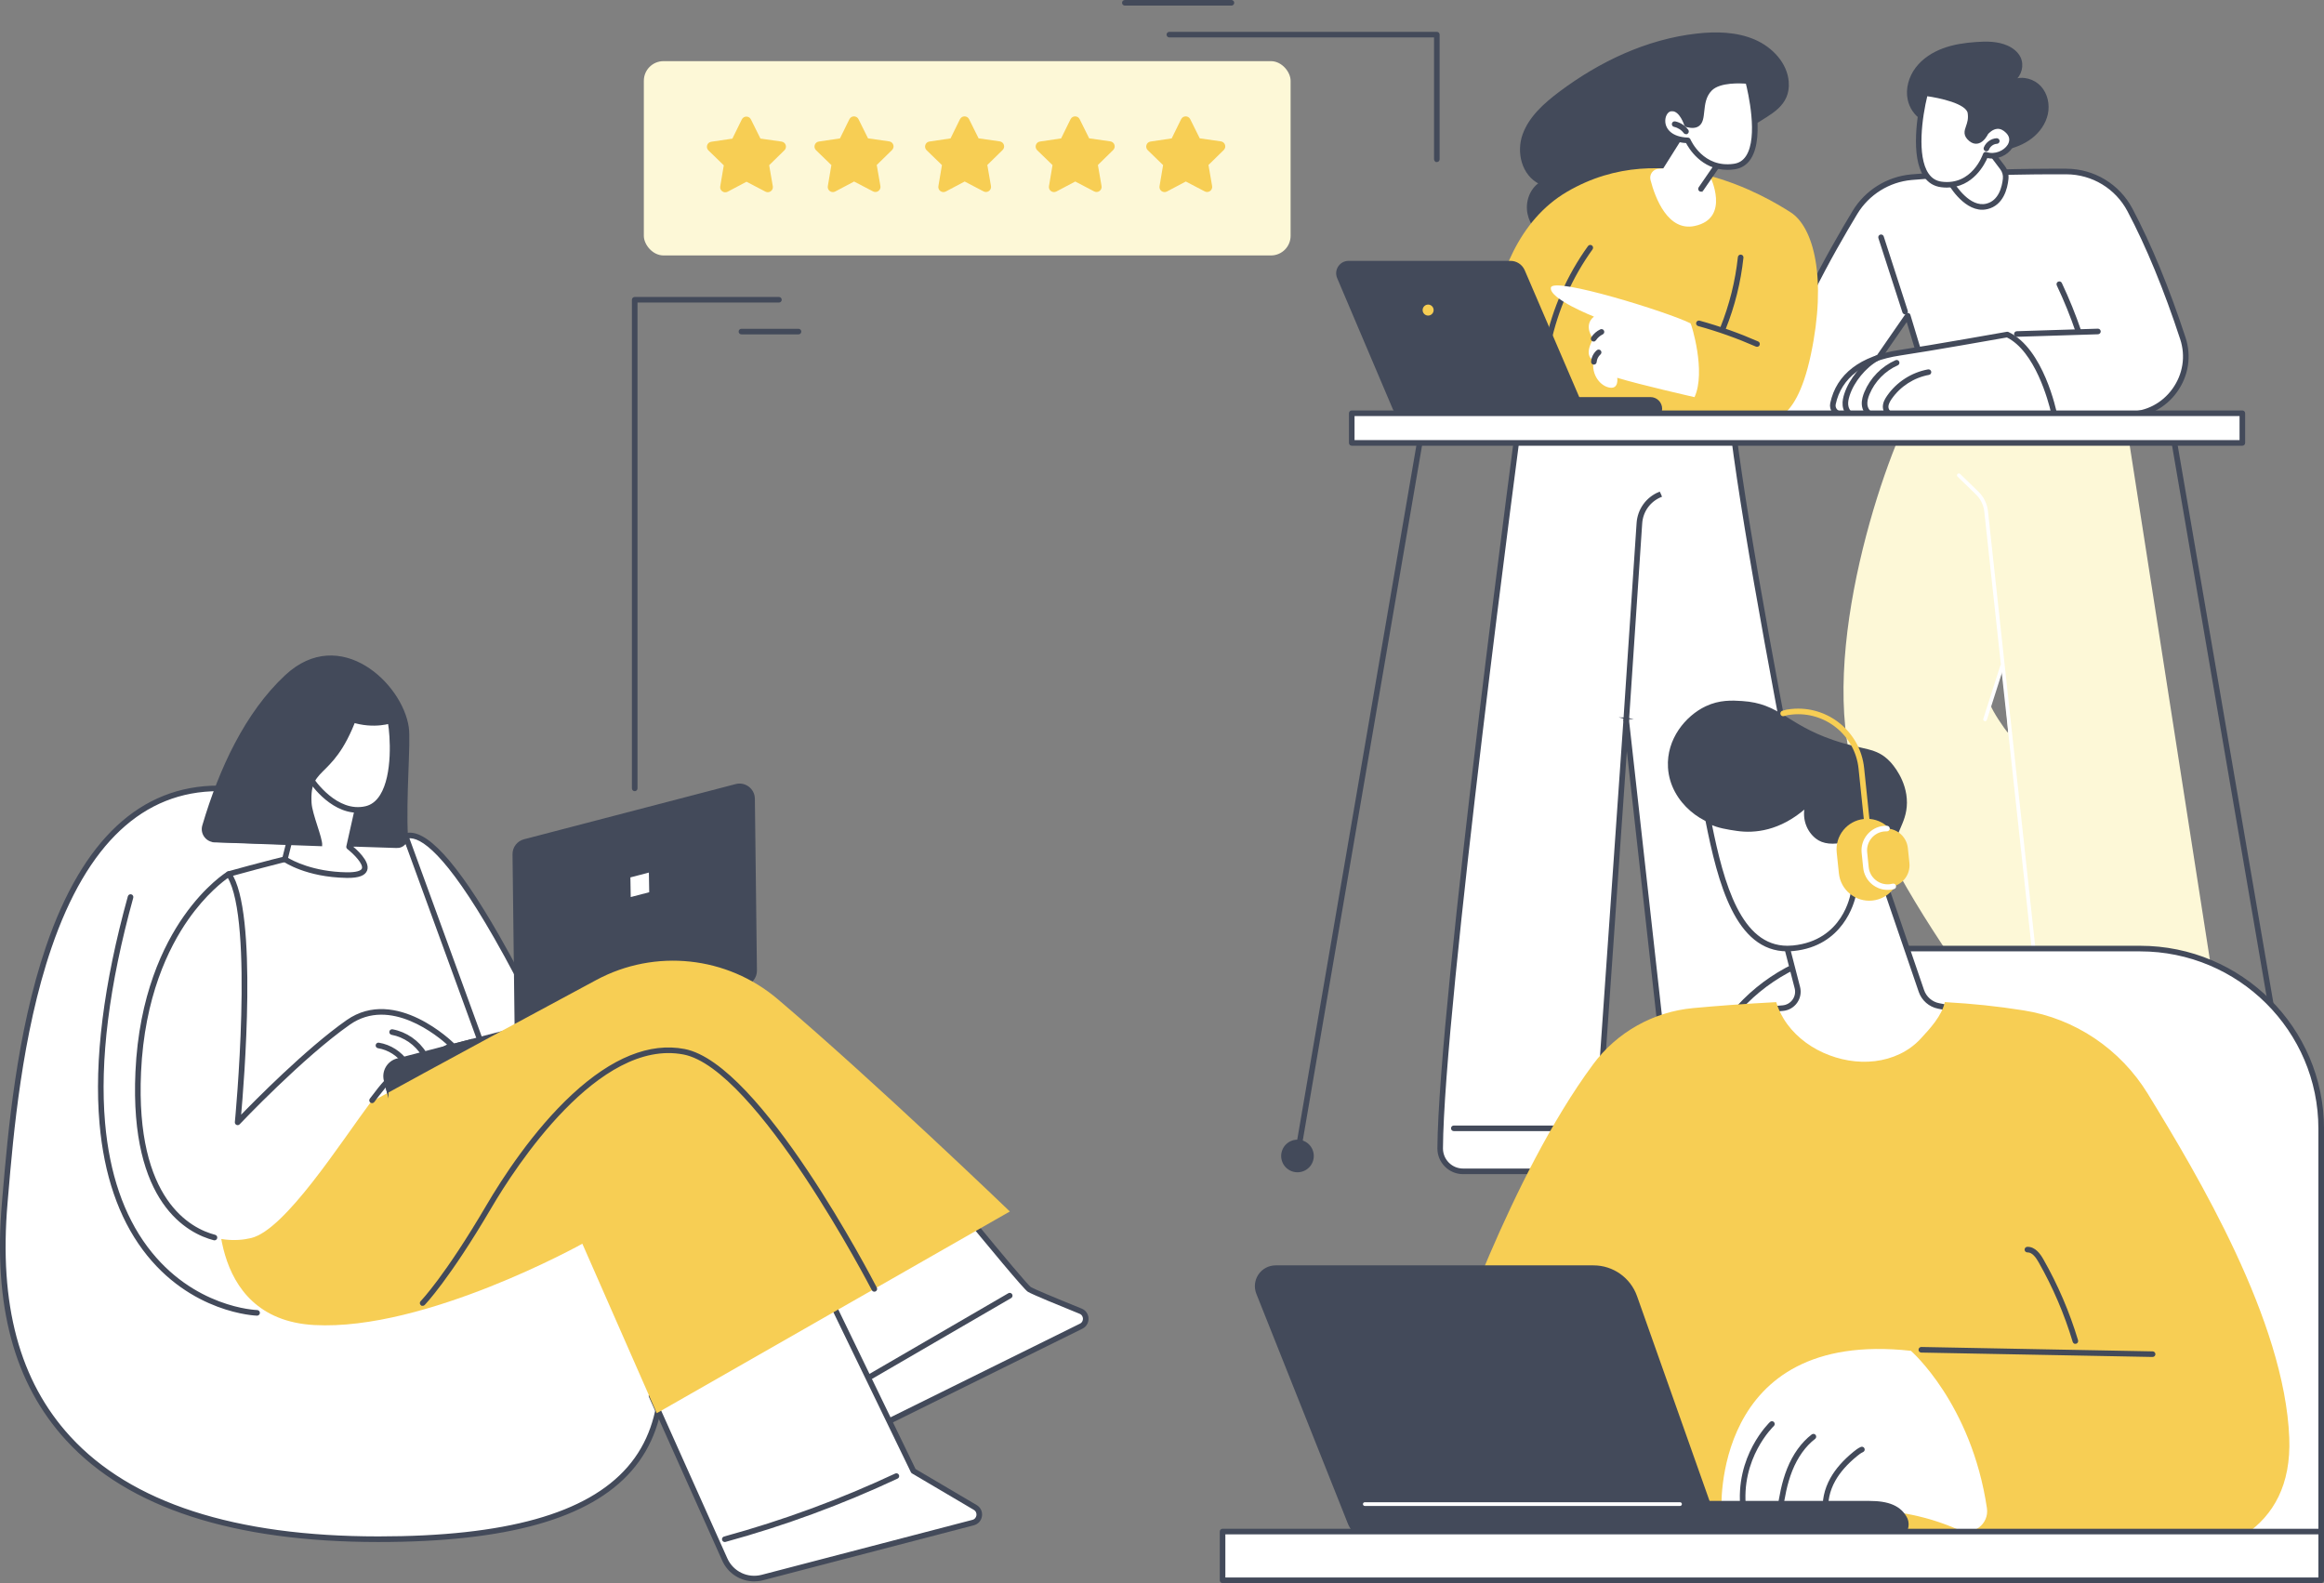
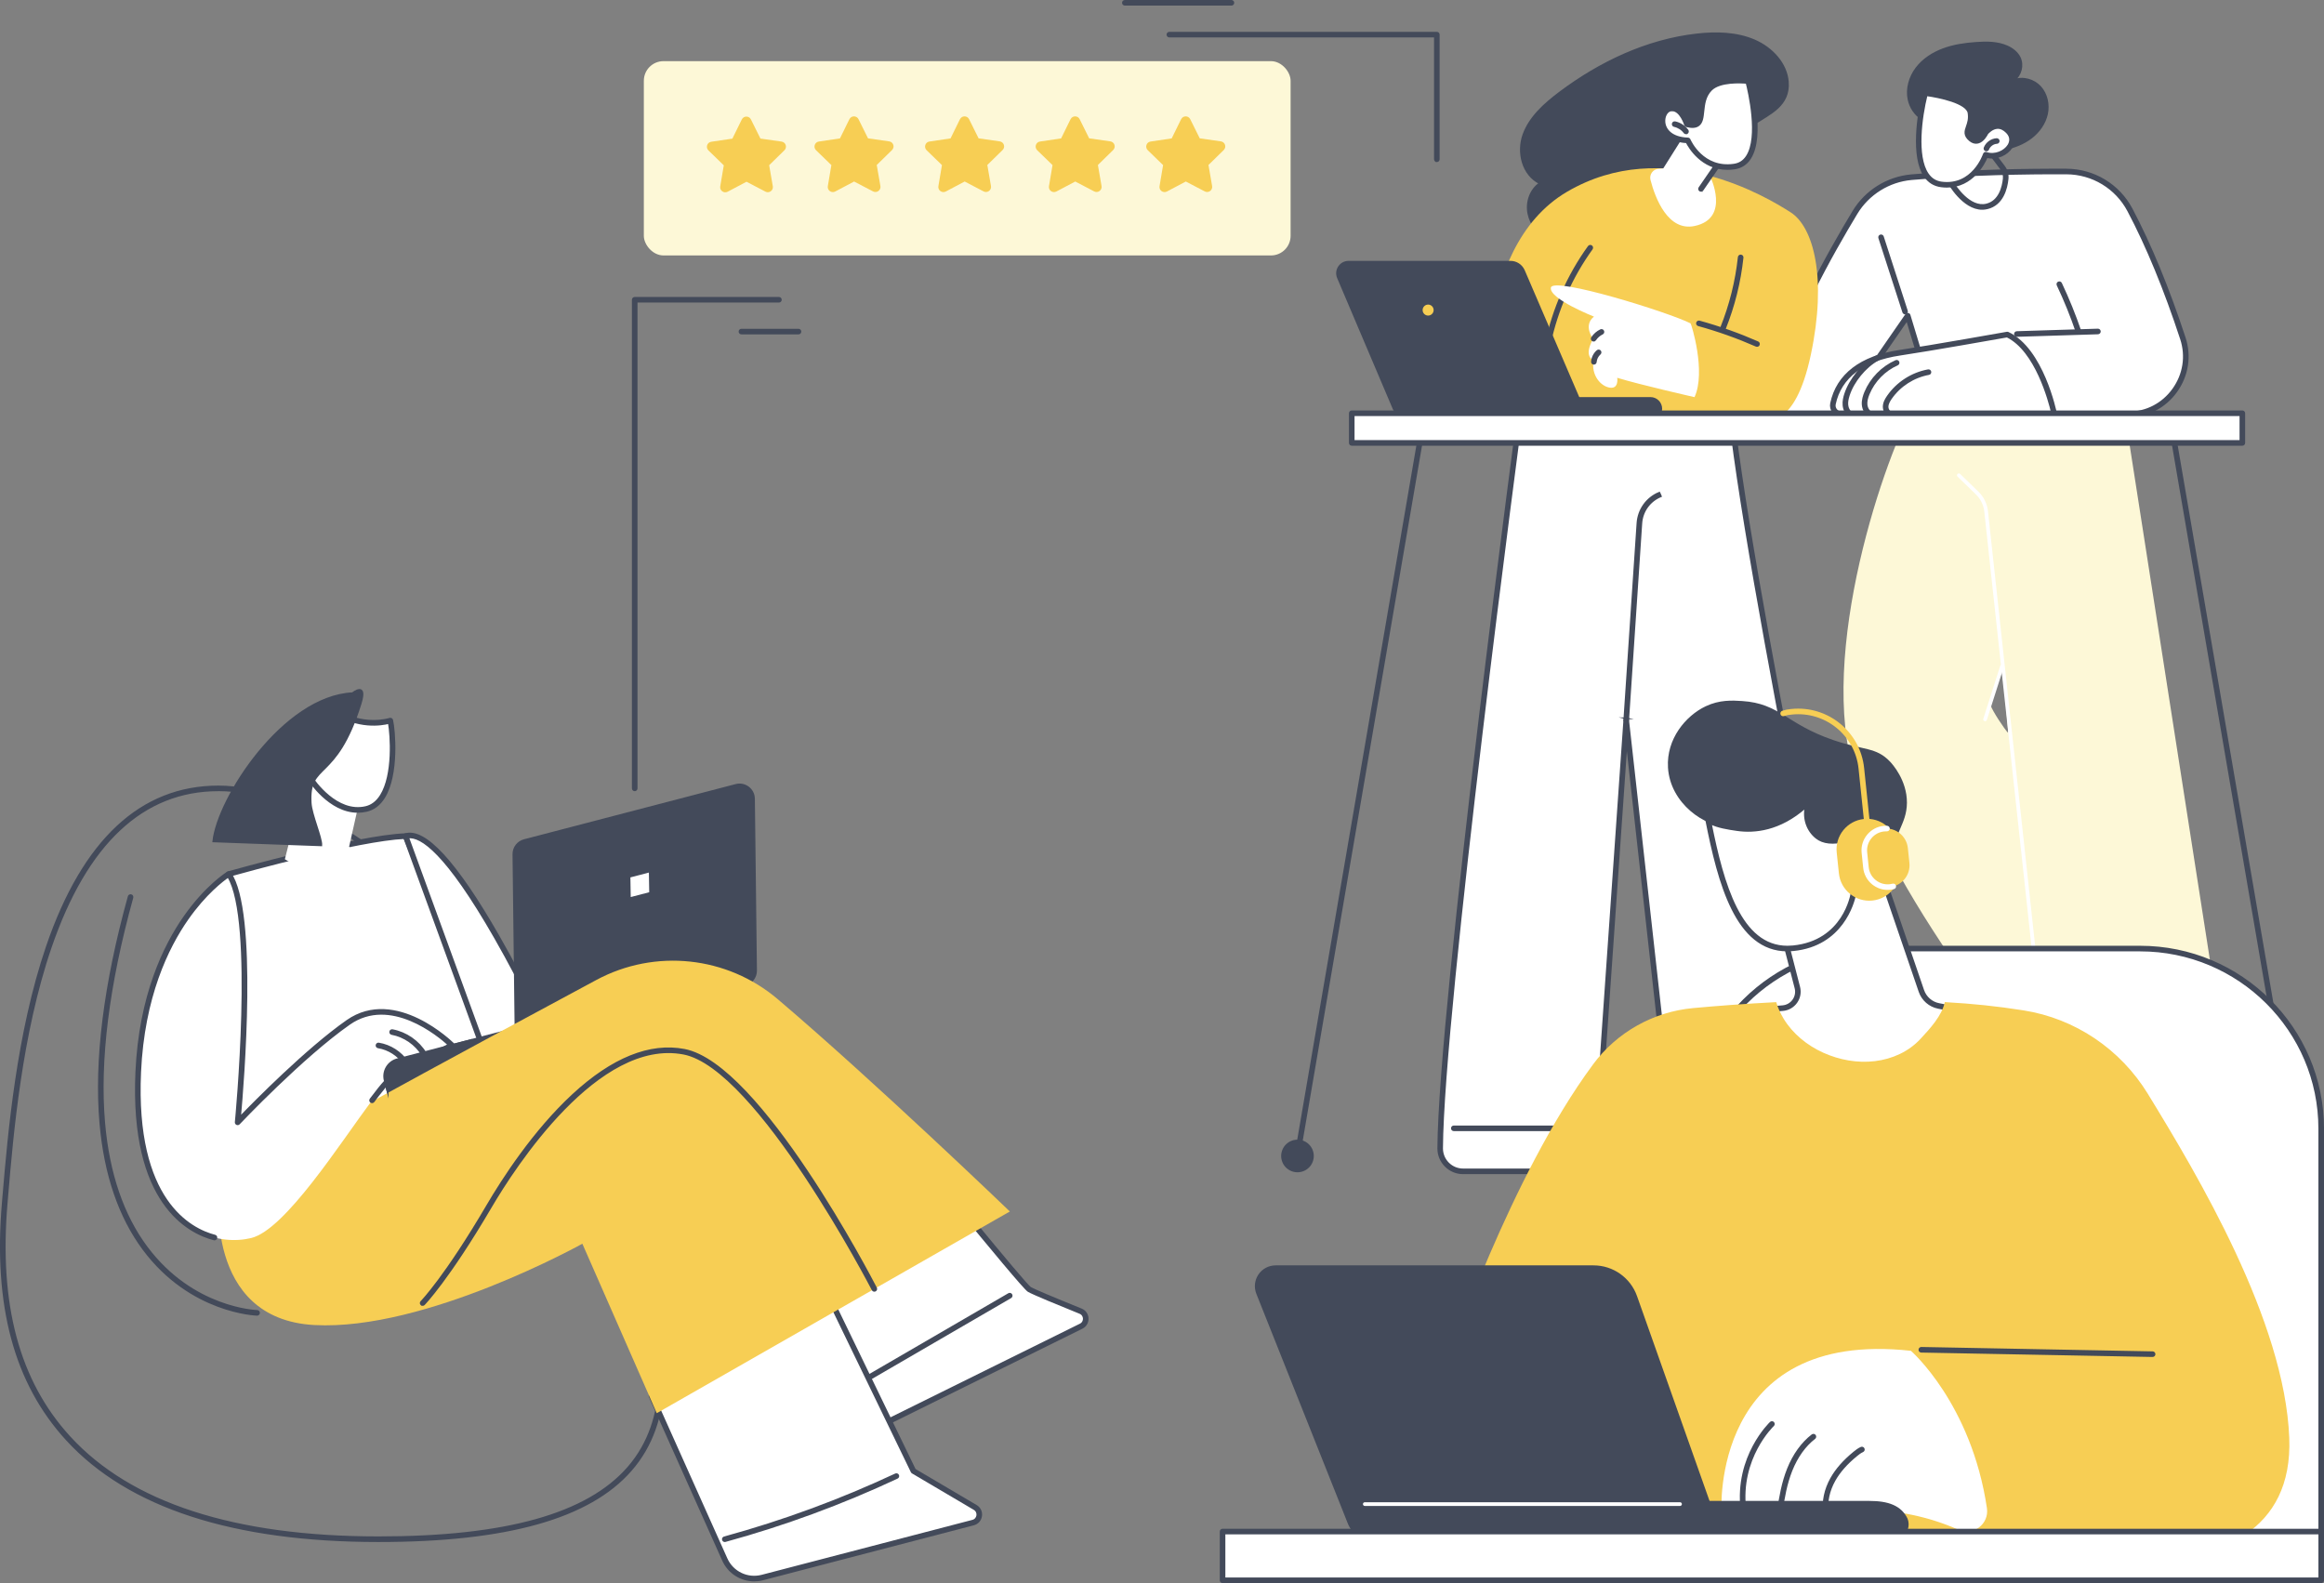
<svg xmlns="http://www.w3.org/2000/svg" id="Capa_2" data-name="Capa 2" viewBox="0 0 1246.84 849.39">
  <rect x="0" y="0" width="1246.84" height="849.39" fill="#808080" stroke="none" />
  <defs>
    <style>      .cls-1 {        fill: #fdf8d7;      }      .cls-2 {        fill: #f7ce54;      }      .cls-3 {        fill: #fff;      }      .cls-4 {        fill: #434a5a;        stroke: #434a5a;        stroke-miterlimit: 10;      }    </style>
  </defs>
  <g id="Illustration">
    <g>
      <g id="Coworking_space" data-name="Coworking space">
        <g>
          <g>
            <g>
              <g>
                <path class="cls-1" d="M1101.56,603.81l99.75,12.52c-.01-.51-.05-1.03-.13-1.55l-63.31-406.17s-94.82-12.08-107.47,3.57c-12.65,15.65-52.43,121.19-38.39,191.44,14.04,70.25,107.09,179.73,107.09,179.73l2.46,20.45ZM1077.31,393.18c-1.86-1.88-8.65-12.13-9.28-14.72-.68-2.79,5.54-19.51,5.77-18.73,1.34,4.56,3.86,33.81,3.51,33.46Z" />
                <path class="cls-3" d="M1189.45,628.48h-91.87c-4.75,0-7.68-5.18-5.25-9.25l9.23-15.42,99.75,12.52c.17,6.56-5.1,12.16-11.86,12.16Z" />
                <path class="cls-4" d="M1189.45,629.48h-91.87c-2.59,0-4.91-1.35-6.19-3.6-1.28-2.26-1.25-4.93.08-7.16l9.23-15.42c.28-.47.9-.63,1.37-.34.47.28.63.9.34,1.37l-9.23,15.42c-.96,1.6-.98,3.52-.06,5.15s2.58,2.59,4.45,2.59h91.87c2.95,0,5.71-1.16,7.77-3.27,2.07-2.12,3.17-4.91,3.09-7.85-.01-.55.42-1.01.97-1.03,0,0,.02,0,.03,0,.54,0,.99.43,1,.97.09,3.49-1.21,6.79-3.66,9.3-2.44,2.5-5.71,3.88-9.2,3.88Z" />
              </g>
              <path class="cls-3" d="M1098.32,577.17c-.5,0-.94-.38-.99-.89l-32.75-301.79c-.38-3.5-1.98-6.79-4.52-9.24l-9.82-9.52c-.4-.38-.41-1.02-.02-1.41.39-.4,1.02-.41,1.41-.02l9.82,9.52c2.87,2.78,4.68,6.49,5.11,10.46l32.75,301.79c.06.55-.34,1.04-.89,1.1-.04,0-.07,0-.11,0Z" />
              <path class="cls-3" d="M1065.01,386.95c-.1,0-.2-.02-.3-.05-.53-.17-.82-.73-.65-1.26l9.04-28.28c.17-.53.73-.82,1.26-.65.53.17.82.73.65,1.26l-9.04,28.28c-.14.42-.53.7-.95.7Z" />
            </g>
            <g>
              <g>
                <g>
                  <path class="cls-3" d="M945.21,176.25c11.51-1.99,21.36-9.37,26.53-19.85,7.83-15.87,16.71-31.27,23.43-42.39,6.52-10.78,17.77-17.83,30.32-18.93,30.72-2.7,62.62-3.13,83.14-3.05,14.3.06,27.41,7.97,34.09,20.6,12.04,22.76,21.62,48.29,28.39,68.92,6.51,19.85-8.22,40.7-29.11,40.79-31.99.13-102.5,0-102.5,0l-16.01-52.95-24.82,35.85c-7.41,10.71-15.39,17.06-15.39,17.06,0,0-24.71-.02-28.76-.03-4.87-15.67-12.37-30.53-22.07-43.77,4.57-.83,8.87-1.59,12.74-2.26Z" />
                  <path class="cls-4" d="M1101.31,223.39c-30.14,0-61.33-.06-61.79-.06-.44,0-.83-.29-.96-.71l-15.41-50.96-23.64,34.15c-7.41,10.71-15.25,17.01-15.58,17.27-.18.14-.4.22-.62.22h0s-24.71-.02-28.76-.03c-.44,0-.82-.29-.95-.7-4.86-15.63-12.23-30.26-21.92-43.48-.2-.28-.25-.64-.12-.96.13-.32.41-.55.75-.61,4.57-.83,8.88-1.59,12.75-2.26,11.14-1.93,20.79-9.14,25.8-19.31,8.04-16.3,17.2-32.09,23.47-42.47,6.66-11.03,18.29-18.28,31.09-19.41,30.48-2.68,62.08-3.14,83.23-3.05,14.71.06,28.11,8.16,34.97,21.14,10.13,19.16,19.71,42.4,28.46,69.08,3.24,9.86,1.58,20.38-4.54,28.87-6.03,8.36-15.33,13.18-25.51,13.23-10.59.04-25.52.06-40.71.06ZM1040.26,221.34c7.63.01,71.89.12,101.75,0,9.53-.04,18.24-4.56,23.9-12.4,5.74-7.96,7.3-17.83,4.26-27.08-8.72-26.57-18.25-49.71-28.33-68.77-6.52-12.32-19.24-20.01-33.21-20.07-21.12-.09-52.64.37-83.04,3.05-12.17,1.07-23.22,7.97-29.56,18.45-6.25,10.34-15.38,26.08-23.39,42.32-5.29,10.74-15.48,18.36-27.26,20.39-3.43.59-7.19,1.25-11.17,1.98,9.21,12.86,16.29,27,21.06,42.07,5.24,0,24.78.02,27.67.02,1.43-1.2,8.43-7.26,14.92-16.63l24.82-35.85c.22-.31.6-.48.98-.42.38.06.69.33.8.7l15.8,52.24Z" />
                </g>
                <path class="cls-4" d="M1022.09,168.16c-.42,0-.81-.27-.95-.69l-12.89-39.85c-.17-.53.12-1.09.64-1.26.53-.17,1.09.12,1.26.64l12.89,39.85c.17.53-.12,1.09-.64,1.26-.1.03-.21.05-.31.05Z" />
                <path class="cls-4" d="M1082.06,180.21c-.54,0-.98-.43-1-.97-.02-.55.42-1.01.97-1.03l43.49-1.36c.57-.02,1.01.42,1.03.97.02.55-.42,1.01-.97,1.03l-43.49,1.36s-.02,0-.03,0Z" />
                <path class="cls-4" d="M1115.15,178.93c-.42,0-.8-.26-.95-.68-2.93-8.6-6.38-17.13-10.27-25.34-.24-.5-.02-1.1.48-1.33.5-.24,1.1-.02,1.33.48,3.91,8.28,7.4,16.88,10.35,25.55.18.52-.1,1.09-.62,1.27-.11.04-.22.05-.32.05Z" />
                <g>
                  <g>
                    <path class="cls-3" d="M1076.93,179.49s-40.75,7.26-57.76,9.78c-29.13,4.33-34.35,20.6-35.77,27.34-.62,2.93,1.65,5.67,4.64,5.67h114.09s-6.9-34.17-25.2-42.79Z" />
                    <path class="cls-4" d="M1102.13,223.28h-114.09c-1.74,0-3.37-.78-4.47-2.13-1.08-1.34-1.5-3.07-1.15-4.74,3.22-15.32,15.88-25.05,36.6-28.12,16.8-2.5,57.32-9.71,57.73-9.78.2-.04.41,0,.6.08,18.55,8.74,25.47,42.08,25.75,43.5.06.29-.02.6-.21.83-.19.23-.47.37-.77.37ZM1076.79,180.53c-3.85.68-41.44,7.35-57.47,9.73-19.82,2.95-31.9,12.13-34.94,26.56-.23,1.09.04,2.21.75,3.07.72.88,1.78,1.39,2.92,1.39h112.84c-1.42-6.04-8.56-33.15-24.09-40.75Z" />
                  </g>
                  <path class="cls-4" d="M1014.75,223.28s-.07,0-.1,0c-2.48-.26-4-2.8-4-5.01,0-2.22,1.18-4.19,2.2-5.65,5.04-7.26,12.92-12.34,21.62-13.93.54-.09,1.06.26,1.16.8.1.54-.26,1.06-.8,1.16-8.18,1.49-15.6,6.27-20.34,13.1-.85,1.23-1.83,2.85-1.84,4.52,0,1.35.88,2.88,2.2,3.01.55.06.95.55.89,1.1-.05.51-.49.9-.99.9Z" />
                  <path class="cls-4" d="M1003.51,223.28c-.15,0-.31-.04-.46-.11-2.04-1.05-3.45-3.34-3.67-5.98-.21-2.55.65-4.99,1.31-6.6,3.09-7.46,9.09-13.61,16.47-16.87.51-.22,1.1,0,1.32.51.22.5,0,1.1-.51,1.32-6.92,3.06-12.54,8.82-15.43,15.8-.93,2.25-1.3,4.05-1.17,5.67.16,1.93,1.18,3.64,2.59,4.37.49.25.68.85.43,1.35-.18.35-.53.54-.89.54Z" />
                  <path class="cls-4" d="M992.71,223.28c-.2,0-.39-.06-.57-.18-1.7-1.17-2.82-3.22-3.05-5.6-.23-2.29.38-4.53.86-6.02,2.55-7.93,9.37-16.24,16.59-20.21.49-.27,1.09-.09,1.36.39.27.48.09,1.09-.39,1.36-6.81,3.75-13.25,11.59-15.65,19.07-.68,2.12-.92,3.73-.78,5.21.17,1.77,1,3.32,2.2,4.15.45.31.57.94.26,1.39-.19.28-.51.43-.82.43Z" />
                </g>
                <g>
                  <path class="cls-3" d="M954.54,222.28h-96.45s-6.03-16.4,19.84-29.47c15.32-7.74,54.54-14.3,54.54-14.3,0,0,17.43,18.99,22.07,43.77Z" />
                  <path class="cls-4" d="M954.54,223.28h-96.45c-.42,0-.79-.26-.94-.65-.06-.17-6.03-17.39,20.32-30.7,15.28-7.72,53.22-14.13,54.83-14.4.33-.06.67.06.9.31.18.19,17.67,19.48,22.31,44.26.05.29-.02.59-.21.82-.19.23-.47.36-.77.36ZM858.84,221.28h94.48c-4.46-21.71-18.78-38.88-21.23-41.69-4.79.83-39.68,7.03-53.71,14.12-22.1,11.16-20.32,24.45-19.54,27.57Z" />
                </g>
                <path class="cls-4" d="M894.69,222.78c-.25,0-.5-.09-.69-.28-1.84-1.76-2.27-4.91-1-7.47.99-2.01,2.89-3.69,5.49-4.87,1.86-.84,3.86-1.37,5.79-1.88,3.21-.85,6.23-1.65,8.46-3.74,2.2-2.07,3.23-5.31,2.64-8.27-.11-.54.24-1.07.78-1.18.54-.11,1.07.24,1.18.78.73,3.62-.54,7.59-3.23,10.12-2.59,2.44-6.01,3.34-9.32,4.21-1.86.49-3.77,1-5.48,1.77-1.52.69-3.54,1.93-4.53,3.93-.87,1.77-.62,3.99.59,5.15.4.38.41,1.01.03,1.41-.2.21-.46.31-.72.31Z" />
                <path class="cls-4" d="M869.67,221.79c-.38,0-.75-.22-.92-.6-1.46-3.31-.22-7.55,3.42-11.65,6.58-7.4,15.81-12.11,23.95-16.26.49-.25,1.09-.06,1.35.44.25.49.06,1.09-.44,1.35-7.98,4.08-17.03,8.7-23.36,15.81-1.46,1.65-4.7,5.87-3.09,9.51.22.51,0,1.1-.51,1.32-.13.06-.27.09-.4.09Z" />
              </g>
              <g>
                <path class="cls-4" d="M1023.99,53.45c-1.25-5.84.57-12.11,4.18-16.87,3.61-4.77,8.85-8.12,14.46-10.19,5.61-2.07,11.59-2.92,17.55-3.35,5.62-.41,11.46-.41,16.62,1.86,2.83,1.25,5.45,3.26,6.79,6.05,1.96,4.1.54,9.52-3.18,12.13,4.81-1.93,10.68-.27,14.18,3.55s4.7,9.46,3.6,14.53c-1.1,5.07-4.31,9.53-8.42,12.69s-9.07,5.08-14.15,6.14c-10.19,2.13-21.06.85-30.48-3.59-2.21-1.04-4.38-2.28-6.07-4.05-1.68-1.76-1.67-4.2-3.03-5.91-1.05-1.32-3.39-1.62-4.81-2.51-3.68-2.31-6.33-6.22-7.23-10.46Z" />
                <g>
-                   <path class="cls-3" d="M1063.86,76.02l10.48,13.87c1.31,1.74,1.94,3.9,1.72,6.06-.49,4.82-2.47,12.96-10.1,14.79-11,2.63-19.9-13.57-19.9-13.57l17.81-21.16Z" />
                  <path class="cls-4" d="M1063.48,112.04c-10.28,0-17.95-13.74-18.3-14.38-.2-.36-.15-.81.11-1.13l17.81-21.16c.2-.23.48-.37.79-.36.3,0,.59.15.77.4l10.48,13.87c1.48,1.96,2.16,4.36,1.91,6.77-.51,5-2.61,13.68-10.87,15.66-.92.22-1.82.32-2.7.32ZM1047.28,97.29c1.7,2.81,9.46,14.64,18.44,12.49,7.06-1.69,8.88-9.45,9.34-13.92.2-1.9-.34-3.81-1.52-5.36l-9.72-12.87-16.54,19.66Z" />
                </g>
                <g>
                  <path class="cls-3" d="M1065.34,83.01s-6.12,18.17-23.74,15.95c-17.62-2.22-11.89-36.76-8.73-49,0,0,23.14,2.69,24.29,10.53,1.15,7.84-4.58,10.04.38,14.06,4.57,3.71,7.8-3.45,7.8-3.45,0,0,5.7-7.27,12.06-.83,6.45,6.53-3.4,15.62-12.06,12.73Z" />
                  <path class="cls-4" d="M1044.51,100.15c-.98,0-1.99-.06-3.04-.2-3.74-.47-6.73-2.33-8.9-5.52-6.98-10.29-3.71-32.95-.67-44.72.12-.48.59-.8,1.08-.74,2.45.28,23.94,3.02,25.17,11.38.54,3.68-.32,6.16-1.02,8.16-.82,2.37-1.2,3.45,1.04,5.27.89.72,1.72.98,2.54.78,1.82-.43,3.3-2.93,3.72-3.86.03-.07.08-.14.12-.21.12-.15,2.9-3.63,6.91-3.86,2.35-.13,4.58.86,6.64,2.95,2.69,2.73,3.11,6.26,1.12,9.45-2.32,3.73-7.82,6.54-13.29,5.19-1.46,3.48-7.66,15.93-21.42,15.93ZM1033.61,51.07c-2.89,11.65-5.82,32.78.61,42.25,1.85,2.73,4.31,4.25,7.5,4.66,16.59,2.09,22.43-14.57,22.67-15.28.17-.52.74-.8,1.26-.63,4.77,1.59,9.87-.88,11.87-4.09.88-1.4,1.93-4.18-.84-6.99-1.64-1.66-3.35-2.46-5.09-2.36-2.82.15-5,2.56-5.4,3.02-.35.73-2.16,4.18-5.02,4.86-1.45.34-2.88-.05-4.26-1.17-3.33-2.7-2.53-5.02-1.67-7.48.65-1.88,1.4-4.02.93-7.21-.81-5.55-15.8-8.68-22.55-9.58Z" />
                </g>
                <path class="cls-4" d="M1065.72,80.68c-.12,0-.24-.02-.36-.07-.52-.2-.77-.78-.57-1.29,1.01-2.61,3.66-4.52,6.45-4.66.51-.01,1.02.4,1.05.95.03.55-.4,1.02-.95,1.05-2.02.1-3.95,1.49-4.68,3.38-.15.4-.53.64-.93.64Z" />
              </g>
            </g>
          </g>
          <g>
            <g>
              <g>
                <path class="cls-3" d="M816.59,213.79s-43.43,324.09-43.93,402.29c-.04,6.84,5.47,12.4,12.31,12.4h82.49c3.62,0,5.59-4.23,3.26-7l-13.51-16.09,15.26-219,25.53,229.19c.82,7.34,7.03,12.9,14.41,12.9h102.83c3.75,0,5.29-4.82,2.24-7l-16.82-11.97s-65.32-308.68-72.63-395.72h-111.44Z" />
                <path class="cls-4" d="M1015.24,629.48h-102.83c-7.91,0-14.53-5.93-15.41-13.79l-24.3-218.21-14.46,207.57,13.25,15.78c1.33,1.58,1.61,3.73.74,5.61-.87,1.87-2.7,3.04-4.77,3.04h-82.49c-3.57,0-6.92-1.39-9.43-3.92-2.52-2.54-3.9-5.9-3.87-9.48.49-77.37,43.5-399.18,43.94-402.42.07-.5.49-.87.99-.87h111.44c.52,0,.95.4,1,.92,7.1,84.61,69.9,382.73,72.53,395.22l16.5,11.75c1.75,1.25,2.46,3.38,1.81,5.43-.66,2.05-2.47,3.38-4.63,3.38ZM872.47,385.39c.51,0,.94.38.99.89l25.53,229.19c.76,6.85,6.53,12.01,13.42,12.01h102.83c1.54,0,2.41-1.03,2.72-1.99.31-.96.19-2.3-1.06-3.2l-16.82-11.97c-.2-.15-.35-.36-.4-.61-.65-3.08-64.96-307.57-72.57-394.93h-109.65c-2.49,18.7-43.32,326.03-43.8,401.3-.02,3.04,1.15,5.91,3.29,8.06,2.14,2.15,4.98,3.33,8.02,3.33h82.49c1.3,0,2.41-.7,2.95-1.88.55-1.18.38-2.48-.46-3.47l-13.5-16.09c-.17-.2-.25-.45-.23-.71l15.26-219c.04-.52.46-.92.98-.93h.02Z" />
              </g>
              <path class="cls-4" d="M872.47,387.39s-.04,0-.07,0c-.55-.04-.97-.51-.93-1.06l7.07-105.66c.49-7.25,4.96-13.48,11.67-16.26l.44.9.38.93-.05.02c-6,2.49-10,8.06-10.43,14.55l-7.07,105.66c-.04.53-.48.93-1,.93Z" />
              <path class="cls-4" d="M857.22,606.39h-77.25c-.55,0-1-.45-1-1s.45-1,1-1h77.25c.55,0,1,.45,1,1s-.45,1-1,1Z" />
              <path class="cls-4" d="M1000.66,610.51h-95.76c-.55,0-1-.45-1-1s.45-1,1-1h95.76c.55,0,1,.45,1,1s-.45,1-1,1Z" />
            </g>
            <g>
              <path class="cls-4" d="M959.17,44.06c-.65-9.85-8.53-18.36-18.05-22.42-9.52-4.06-20.4-4.31-30.78-3.13-26.95,3.04-52.09,15.11-73.35,31.03-8.24,6.17-16.27,13.35-19.64,22.75-3.37,9.4-.51,21.45,8.82,26.03-5.23,3.57-7.39,10.32-6.15,16.31,1.24,5.98,5.46,11.15,10.66,14.75,13.41,9.28,32.52,8.4,47.37,1.35,14.86-7.04,26.19-19.26,36.06-31.89,7.98-10.22,15.49-24.92,26.72-32.22,9.05-5.89,19.17-10.04,18.35-22.56Z" />
              <g>
                <path class="cls-2" d="M797.84,224.68s-9.49-91.04,42.84-121.76c52.33-30.71,107.69,3.11,120.01,11,12.33,7.9,19.57,35.22,10.84,76.37-8.72,41.14-24.48,34.39-24.48,34.39h-149.21Z" />
                <path class="cls-4" d="M830.46,185.4c-.07,0-.14,0-.21-.02-.54-.11-.89-.64-.77-1.18,3.88-18.57,11.8-36.51,22.9-51.88.32-.45.95-.55,1.4-.23.45.32.55.95.23,1.4-10.94,15.15-18.74,32.83-22.56,51.12-.1.47-.51.8-.98.8Z" />
                <path class="cls-4" d="M924.43,177.04c-.12,0-.25-.02-.37-.07-.51-.21-.76-.79-.56-1.3,4.83-12.07,7.99-24.75,9.38-37.67.06-.55.54-.95,1.1-.89.55.06.95.55.89,1.1-1.41,13.11-4.61,25.96-9.51,38.2-.16.39-.53.63-.93.63Z" />
                <path class="cls-4" d="M942.65,185.58c-.13,0-.27-.03-.4-.08-10.04-4.41-20.49-8.13-31.05-11.04-.53-.15-.84-.7-.7-1.23.15-.53.69-.85,1.23-.7,10.66,2.93,21.2,6.68,31.33,11.13.51.22.74.81.51,1.32-.16.38-.53.6-.92.6Z" />
                <g>
                  <path class="cls-3" d="M906.98,173.5c.42.21,8.44,25.97,2.14,39.58,0,0-28.91-6.54-41.46-10.37,0,0,.98,6.02-3.97,5.29-4.95-.73-10.15-6.78-8.72-14.71,0,0-5.75-1.73-.24-11.46,0,0-5.58-7.08.43-11.96,0,0-24.31-9.57-23.09-15.58,1.21-6.01,63.17,13.24,74.92,19.21Z" />
                  <path class="cls-4" d="M855.13,195.14s-.05,0-.07,0c-.55-.04-.97-.52-.93-1.07.16-2.22,1.21-4.32,2.89-5.77.42-.36,1.05-.32,1.41.1.36.42.31,1.05-.1,1.41-1.26,1.09-2.09,2.74-2.21,4.4-.04.53-.48.93-1,.93Z" />
                  <path class="cls-4" d="M855.01,182.75c-.19,0-.38-.05-.55-.17-.46-.3-.59-.92-.28-1.39,1.14-1.73,2.73-3.12,4.6-4.02.5-.24,1.1-.03,1.33.47.24.5.03,1.1-.47,1.33-1.54.74-2.86,1.89-3.8,3.32-.19.29-.51.45-.83.45Z" />
                </g>
              </g>
              <path class="cls-3" d="M923.09,86.11l-5.7,8.28s11.4,22.76-8.26,26.87c-14.2,2.97-21.04-14.75-23.62-24.67-.76-2.93,1.31-5.83,4.32-6.04l2.51-.18,14.91-23.67,15.83,19.41Z" />
              <path class="cls-4" d="M912.59,102.36c-.2,0-.39-.06-.57-.18-.45-.31-.57-.94-.26-1.39l10.07-14.63-15.36-18.83c-.35-.43-.28-1.06.14-1.41.43-.35,1.06-.29,1.41.14l15.83,19.41c.28.34.3.83.05,1.2l-10.49,15.25c-.19.28-.51.43-.83.43Z" />
              <g>
                <path class="cls-3" d="M905.06,66.7s-2.9-9.65-8.93-8.46c-6.03,1.19-7.64,16.49,9.41,17.08,0,0,7.17,16.61,24.9,14.04,19.25-2.79,7.45-45.86,7.45-45.86,0,0-14.82-1.84-20.58,4.02-8.18,8.32-.08,22.18-12.24,19.18Z" />
                <path class="cls-4" d="M926.81,90.63c-13.79,0-20.51-11.59-21.91-14.34-9.68-.54-13.56-5.8-13.94-10.63-.33-4.1,1.86-7.79,4.98-8.41,5.98-1.18,9.13,6.41,9.9,8.59,1.98.43,3.36.34,4.2-.25,1.3-.92,1.55-3.3,1.84-6.07.41-3.95.93-8.86,4.72-12.71,6.04-6.14,20.8-4.39,21.42-4.31.4.05.73.34.84.73.33,1.2,7.98,29.62.01,41.79-1.98,3.02-4.77,4.82-8.29,5.33-1.31.19-2.57.28-3.77.28ZM897.13,59.15c-.26,0-.53.03-.81.08-2.1.42-3.62,3.23-3.37,6.28.33,4.06,3.81,8.51,12.62,8.82.39.01.73.25.88.6.28.65,7.09,15.87,23.83,13.45,2.97-.43,5.23-1.88,6.9-4.44,6.84-10.44,1.01-35.14-.1-39.5-2.9-.26-14.4-.96-19.08,3.79-3.3,3.36-3.75,7.69-4.16,11.52-.34,3.25-.63,6.06-2.68,7.5-1.44,1.01-3.46,1.15-6.36.43-.34-.08-.62-.34-.72-.68-.03-.08-2.43-7.84-6.98-7.84Z" />
              </g>
              <path class="cls-4" d="M904.56,71.54c-.31,0-.61-.14-.81-.41-1.32-1.79-3.32-3.08-5.5-3.55-.54-.11-.88-.65-.77-1.19.12-.54.64-.89,1.19-.77,2.65.56,5.09,2.14,6.69,4.32.33.44.23,1.07-.21,1.4-.18.13-.39.19-.59.19Z" />
            </g>
            <g>
              <path class="cls-4" d="M757.12,225.09h128.36c3.19,0,5.77-2.58,5.77-5.77s-2.58-5.77-5.77-5.77h-138.26l9.91,11.55Z" />
              <path class="cls-4" d="M757.12,225.08l94.05-1.7-33.62-78.21c-1.24-2.85-4.05-4.7-7.16-4.7h-86.88c-4.4,0-7.38,4.5-5.66,8.55l29.8,70.15c1.6,3.76,5.38,6.12,9.46,5.91Z" />
              <path class="cls-2" d="M763.25,166.37c0,1.63,1.32,2.95,2.95,2.95s2.95-1.32,2.95-2.95-1.32-2.95-2.95-2.95-2.95,1.32-2.95,2.95Z" />
            </g>
          </g>
          <g>
            <g>
              <g>
                <path class="cls-4" d="M696.1,620.65c-.06,0-.11,0-.17-.01-.54-.09-.91-.61-.82-1.15l65.88-383.89c.09-.54.62-.91,1.15-.82.55.09.91.61.82,1.15l-65.88,383.89c-.08.49-.51.83-.98.83Z" />
                <circle class="cls-4" cx="696.1" cy="620.23" r="8.25" transform="translate(-143.3 1025.99) rotate(-67.5)" />
              </g>
              <g>
                <path class="cls-4" d="M1232.15,620.65c-.48,0-.9-.34-.98-.83l-65.88-383.89c-.09-.54.27-1.06.82-1.15.55-.09,1.06.27,1.15.82l65.88,383.89c.09.54-.27,1.06-.82,1.15-.06,0-.11.01-.17.01Z" />
                <circle class="cls-4" cx="1232.15" cy="620.23" r="8.25" transform="translate(345.42 1676.91) rotate(-76.72)" />
              </g>
            </g>
            <g>
              <rect class="cls-3" x="725.22" y="221.73" width="477.81" height="15.92" transform="translate(1928.25 459.38) rotate(180)" />
              <path class="cls-4" d="M1203.03,238.65h-477.81c-.55,0-1-.45-1-1v-15.92c0-.55.45-1,1-1h477.81c.55,0,1,.45,1,1v15.92c0,.55-.45,1-1,1ZM726.22,236.65h475.81v-13.92h-475.81v13.92Z" />
            </g>
          </g>
        </g>
        <g>
          <g>
            <g>
-               <path class="cls-3" d="M348.48,662.58c0,56.87,54.26,163.28-145.45,163.28S-2.68,706.14,2.55,645.25c5.23-60.89,16.72-222.24,114.64-222.24s231.29,182.7,231.29,239.57Z" />
              <path class="cls-4" d="M203.03,826.86c-77.79,0-134.03-18.29-167.14-54.37-27.86-30.35-39.09-72-34.34-127.33l.36-4.23c2.75-32.36,7.36-86.52,23.32-133.17,19.48-56.9,50.41-85.76,91.95-85.76s98.9,36.01,153.12,98.81c45.87,53.12,79.17,112.74,79.17,141.77,0,9.34,1.48,20.08,3.05,31.45,4.39,31.84,9.37,67.93-14.03,94.78-22.32,25.6-66.63,38.05-135.46,38.05ZM117.19,424c-40.59,0-70.89,28.4-90.05,84.4-15.88,46.41-20.48,100.42-23.22,132.69l-.36,4.23c-4.7,54.73,6.36,95.88,33.82,125.8,32.72,35.65,88.46,53.73,165.67,53.73,68.23,0,112.04-12.22,133.96-37.37,22.81-26.17,17.89-61.78,13.56-93.2-1.58-11.44-3.07-22.24-3.07-31.72,0-28.13-33.83-88.52-78.68-140.46-53.85-62.35-109.11-98.11-151.61-98.11Z" />
            </g>
            <path class="cls-4" d="M137.92,705.41h-.02c-.35,0-35.58-1.11-60.86-35.05-12.95-17.38-20.74-40.13-23.15-67.62-2.96-33.63,2.15-74.58,15.19-121.71.15-.53.7-.84,1.23-.7.53.15.84.7.7,1.23-12.97,46.9-18.06,87.61-15.13,121,2.38,27.11,10.04,49.52,22.77,66.6,24.7,33.16,58.95,34.23,59.3,34.24.55.01.99.47.98,1.02-.01.54-.46.98-1,.98Z" />
          </g>
          <g>
            <g>
              <g>
                <g>
                  <path class="cls-3" d="M116.56,625.77l6.13-156.8s69.09-19.52,94.93-20.37c0,0,42.73,102.97,50.33,126.98l-151.39,50.19Z" />
                  <path class="cls-4" d="M116.56,626.77c-.21,0-.43-.07-.6-.2-.26-.2-.41-.51-.4-.84l6.13-156.8c.02-.43.31-.81.73-.92.69-.2,69.5-19.57,95.17-20.41.43-.03.8.23.96.62.43,1.03,42.84,103.29,50.36,127.06.16.52-.12,1.08-.64,1.25l-151.39,50.19c-.1.03-.21.05-.31.05ZM123.66,469.74l-6.05,154.63,149.08-49.43c-7.92-24.26-46.15-116.66-49.73-125.31-24.53,1.09-86.04,18.08-93.3,20.11Z" />
                </g>
                <g>
                  <path class="cls-3" d="M297.03,562.21s-55.12-121.21-79.41-113.61l46.89,128.56,32.52-14.95Z" />
                  <path class="cls-4" d="M264.51,578.16c-.13,0-.26-.03-.38-.08-.26-.11-.46-.32-.55-.58l-46.89-128.56c-.09-.26-.08-.54.04-.79.12-.25.34-.43.6-.51,10.6-3.31,27.4,15,49.98,54.41,16.65,29.06,30.5,59.43,30.64,59.74.23.5,0,1.09-.49,1.32l-32.52,14.95c-.13.06-.28.09-.42.09ZM218.95,449.33l46.13,126.47,30.62-14.08c-2.43-5.26-15.15-32.51-30.14-58.68-26.1-45.56-39.68-54.68-46.62-53.72Z" />
                </g>
              </g>
              <g>
                <path class="cls-4" d="M391.95,537.46l-182.44,54.04-3.06-11.73c-1.3-4.99,1.69-10.08,6.68-11.39l174.99-45.63,3.83,14.7Z" />
                <path class="cls-4" d="M399.83,528.3l-113.59,29.62c-4.85,1.26-9.6-2.36-9.66-7.37l-1.11-92.2c-.04-3.55,2.34-6.66,5.77-7.56l113.59-29.62c4.85-1.26,9.6,2.36,9.66,7.37l1.11,92.2c.04,3.55-2.34,6.66-5.77,7.56Z" />
              </g>
              <polygon class="cls-3" points="348.31 478.72 338.39 481.3 338.21 470.76 348.13 468.17 348.31 478.72" />
            </g>
            <g>
              <g>
                <g>
                  <path class="cls-3" d="M467.44,589.2s80.9,100.35,84.82,102.63c2.57,1.49,17.49,7.61,27.49,11.66,3.54,1.43,3.72,6.38.3,8.07l-111.03,54.89-64.67-125.72,63.09-51.53Z" />
                  <path class="cls-4" d="M469.02,767.45c-.36,0-.71-.2-.89-.54l-64.67-125.72c-.22-.42-.11-.93.26-1.23l63.09-51.53c.21-.17.47-.25.74-.22.26.03.51.16.67.37,32.3,40.07,81.48,100.4,84.55,102.4,1.89,1.1,11.61,5.22,27.35,11.59,2.01.81,3.3,2.66,3.38,4.82.08,2.16-1.08,4.11-3.02,5.07l-111.03,54.89c-.14.07-.29.1-.44.1ZM405.6,640.99l63.85,124.12,110.15-54.45c1.47-.73,1.95-2.13,1.91-3.2-.04-1.07-.62-2.43-2.14-3.04-11.2-4.53-25.08-10.25-27.62-11.72-3.88-2.26-73.66-88.69-84.47-102.09l-61.69,50.38Z" />
                </g>
                <path class="cls-4" d="M460.92,743.13c-.34,0-.68-.18-.87-.5-.28-.48-.12-1.09.36-1.37l80.81-46.95c.47-.28,1.09-.12,1.37.36.28.48.12,1.09-.36,1.37l-80.81,46.95c-.16.09-.33.14-.5.14Z" />
              </g>
              <g>
                <g>
                  <path class="cls-3" d="M349.53,748.92l39.32,87.81c3.46,7.72,11.99,11.82,20.18,9.68l113.04-29.48c3.82-1,4.53-6.11,1.13-8.11l-33.17-19.56-51.39-106.12-89.12,65.79Z" />
                  <path class="cls-4" d="M404.62,847.98c-7.08,0-13.67-4.11-16.68-10.84l-39.32-87.81c-.19-.43-.06-.93.32-1.21l89.12-65.79c.24-.18.54-.24.83-.17.29.07.53.27.66.53l51.26,105.85,32.91,19.41c1.93,1.14,2.93,3.22,2.62,5.44-.31,2.22-1.85,3.94-4.01,4.51l-113.04,29.48c-1.56.41-3.12.6-4.66.6ZM350.77,749.25l38.99,87.07c3.27,7.31,11.27,11.14,19.02,9.12l113.04-29.48c1.64-.43,2.38-1.75,2.54-2.85.15-1.1-.2-2.58-1.66-3.44l-33.17-19.56c-.17-.1-.31-.25-.39-.43l-50.87-105.04-87.5,64.59Z" />
                </g>
                <path class="cls-4" d="M388.85,826.86c-.44,0-.84-.29-.96-.74-.15-.53.17-1.08.7-1.23,31.45-8.61,62.37-19.99,91.91-33.82.5-.23,1.09-.02,1.33.48.23.5.02,1.1-.48,1.33-29.64,13.88-60.67,25.3-92.23,33.94-.09.02-.18.04-.26.04Z" />
              </g>
              <path class="cls-2" d="M117.63,638.22s-8.7,69.45,50.98,72.72,143.83-43.63,143.83-43.63l39.93,90.92,189.42-108.22s-72.34-69.56-124.52-113.9c-27.22-23.13-65.81-27.23-97.29-10.34-69.84,37.48-192.71,103.89-202.36,112.44Z" />
              <path class="cls-4" d="M226.74,700.16c-.25,0-.51-.1-.7-.29-.39-.39-.4-1.02,0-1.41.13-.13,12.88-13.2,35.51-51.78,8.09-13.78,24.81-39.81,45.91-59.28,21.16-19.52,41.25-27.62,59.71-24.08,40.5,7.77,100.28,122.88,102.81,127.78.25.49.06,1.09-.43,1.35-.49.25-1.09.06-1.35-.43-.61-1.19-61.86-119.15-101.41-126.73-45.98-8.82-90.87,60.85-103.52,82.41-22.8,38.84-35.69,52.04-35.82,52.17-.2.2-.45.3-.71.3Z" />
            </g>
            <g>
              <path class="cls-3" d="M186.84,548.54c-25.57,17.89-59.35,53.65-59.35,53.65,0,0,10.87-110.93-4.79-133.22,0,0-44.99,27.38-48.54,106.23-2.93,64.97,23.81,87.27,46.74,89.87,4.9.55,9.62.21,13.85-.81,18.2-4.4,47.59-50.69,64.85-73.87,5.5-7.39,9.78-12.43,12.06-13.02l30.74-16.61s-29.98-30.1-55.56-12.21Z" />
              <path class="cls-4" d="M115.05,664.99c-.08,0-.17-.01-.25-.03-13.58-3.53-44.82-19.35-41.64-89.8,1.84-40.97,15.04-67.87,25.78-83.21,11.68-16.68,22.77-23.54,23.24-23.83.45-.27,1.03-.15,1.34.28,14.47,20.59,6.86,113.12,5.24,131.03,7.64-7.91,35.7-36.44,57.52-51.71,25.96-18.16,56.53,12.02,56.84,12.33.22.22.33.54.28.85-.05.31-.24.58-.51.73l-30.74,16.61c-.07.04-.15.07-.23.09-2.58.67-9.3,9.69-11.51,12.65-.33.44-.95.54-1.4.21-.44-.33-.53-.96-.2-1.4,6.52-8.75,10.16-12.65,12.48-13.36l29.42-15.9c-5.33-4.86-31.24-26.59-53.29-11.17-25.2,17.62-58.86,53.16-59.2,53.52-.29.31-.75.4-1.14.22-.39-.18-.62-.58-.58-1.01.11-1.09,10.41-108.22-4.08-131.73-2.77,1.9-12.23,8.99-21.9,22.83-10.56,15.12-23.53,41.63-25.35,82.06-3.11,68.98,27.04,84.36,40.15,87.77.53.14.85.69.72,1.22-.12.45-.52.75-.97.75Z" />
              <path class="cls-4" d="M217.71,571.34c-.32,0-.64-.16-.83-.44-3.16-4.72-8.39-8.08-14-8.98-.55-.09-.92-.6-.83-1.15.09-.55.6-.92,1.15-.83,6.15.99,11.89,4.66,15.35,9.84.31.46.18,1.08-.28,1.39-.17.11-.36.17-.55.17Z" />
              <path class="cls-4" d="M227.49,566.58c-.34,0-.67-.17-.86-.48-3.56-5.86-9.71-10.11-16.45-11.37-.54-.1-.9-.62-.8-1.17.1-.54.62-.9,1.17-.8,7.29,1.36,13.94,5.96,17.79,12.3.29.47.14,1.09-.34,1.37-.16.1-.34.15-.52.15Z" />
              <path class="cls-4" d="M207.93,585.45l-1.48-5.67c-1.3-4.99,1.69-10.08,6.68-11.39l37.42-9.76-42.62,26.81Z" />
            </g>
            <g>
-               <path class="cls-4" d="M212.94,454.5c3.1.1,5.6-2.49,5.43-5.59-1.15-20.71,1.59-50.52.46-58.55-3.28-23.33-36.48-54.78-65.5-27.72-21.34,19.9-35.29,49.79-44.31,80.36-1.33,4.51,2.36,8.91,7.02,8.37l96.9,3.12Z" />
              <g>
                <g>
                  <path class="cls-3" d="M163.22,419.68l-10.38,41.32s11.62,8.15,33.02,8.53c21.4.38,1.43-15.17,1.43-15.17l6.8-30.3-30.86-4.38Z" />
-                   <path class="cls-4" d="M186.61,470.53c-.25,0-.51,0-.77,0-21.46-.38-33.09-8.37-33.57-8.71-.34-.24-.5-.66-.4-1.06l10.38-41.32c.13-.5.6-.81,1.11-.75l30.86,4.38c.28.04.52.19.68.42.16.23.21.52.15.79l-6.66,29.69c2.21,1.8,9.72,8.33,8.13,12.84-.89,2.51-4.13,3.73-9.91,3.73ZM153.99,460.54c2.57,1.57,13.69,7.66,31.89,7.99,5.08.08,8.19-.76,8.76-2.39.97-2.73-4.38-8.19-7.97-10.99-.31-.24-.45-.63-.36-1.01l6.56-29.24-28.9-4.1-9.99,39.74Z" />
                </g>
                <g>
                  <path class="cls-3" d="M166.28,417.44s12.9,20.58,30.14,16.61c17.24-3.96,14.72-40.01,12.98-47.44,0,0-14.76,5.06-30.63-5.58-7.58-5.08-16.82,14.75-12.49,36.4Z" />
                  <path class="cls-4" d="M191.92,435.57c-15.26,0-25.99-16.81-26.49-17.6-.06-.1-.11-.22-.13-.33-3.34-16.73,1.36-33.09,7.68-37.31,2.11-1.41,4.37-1.45,6.35-.12,15.24,10.22,29.61,5.51,29.75,5.46.27-.09.56-.06.81.07.25.14.42.37.49.65,1.25,5.32,3.33,29.2-4.32,41.48-2.41,3.87-5.58,6.28-9.41,7.16-1.62.37-3.19.54-4.72.54ZM167.22,417.05c1.2,1.82,13.39,19.61,28.97,16.02,3.29-.76,6.04-2.87,8.16-6.27,6.91-11.09,5.48-32.26,4.28-38.93-3.77.97-16.61,3.25-30.42-6.01-1.33-.89-2.68-.85-4.13.12-5.09,3.4-10.14,18.36-6.86,35.06Z" />
                </g>
                <path class="cls-4" d="M189.12,371.97c-37.19,1.84-72.24,56.44-74.66,79.44l57.9,2.12c.27-3.8-5.33-16.49-5.7-22.65-1.32-22.36,13.48-10.66,26.79-53.39,3.76-12.06-4.33-5.53-4.33-5.53Z" />
              </g>
            </g>
          </g>
        </g>
        <g>
          <g>
            <path class="cls-3" d="M1245.34,846.98v-241.36c0-53.39-43.49-96.67-97.14-96.67h-143.26c-53.65,0-97.14,43.28-97.14,96.67v241.36h337.53Z" />
            <path class="cls-4" d="M1245.34,847.98h-337.53c-.55,0-1-.45-1-1v-241.36c0-53.86,44.02-97.67,98.14-97.67h143.26c54.11,0,98.14,43.81,98.14,97.67v241.36c0,.55-.45,1-1,1ZM908.8,845.98h335.53v-240.36c0-52.75-43.13-95.67-96.14-95.67h-143.26c-53.01,0-96.14,42.92-96.14,95.67v240.36Z" />
          </g>
          <g>
            <g>
              <g>
                <path class="cls-3" d="M1008.66,466.84l22.17,64.84c1.42,4.14,4.94,7.21,9.24,8.05l9.87,1.92s-25.66,55.73-68.91,46.4c-43.25-9.34-33.74-46.4-33.74-46.4l9.15-.74c5.48-.44,9.23-5.72,7.86-11.04l-10.28-39.85s41.91-33.79,54.65-23.18Z" />
                <path class="cls-4" d="M990.6,590.09c-3.25,0-6.51-.35-9.79-1.06-14.12-3.05-24.21-9.34-29.99-18.69-8.33-13.48-4.66-28.31-4.5-28.93.11-.41.46-.71.89-.75l9.15-.74c2.32-.19,4.42-1.38,5.76-3.27,1.35-1.89,1.79-4.27,1.21-6.52l-10.28-39.85c-.1-.38.04-.78.34-1.03,1.74-1.4,42.7-34.18,55.92-23.17.14.12.25.27.31.44l22.17,64.84c1.3,3.79,4.55,6.63,8.48,7.39l9.87,1.92c.3.06.56.25.7.53.14.27.15.6.02.87-.06.14-6.62,14.22-18.41,26.96-12.87,13.9-27.17,21.05-41.83,21.05ZM948.1,542.59c-.6,3.04-2.48,15.55,4.43,26.71,5.49,8.86,15.14,14.84,28.7,17.77,38.54,8.32,63.25-36.82,67.23-44.69l-8.59-1.67c-4.63-.9-8.46-4.24-9.99-8.71l-22.08-64.57c-11.49-8.85-47.94,19.24-52.67,22.96l10.12,39.22c.73,2.82.18,5.81-1.52,8.18-1.69,2.38-4.33,3.87-7.23,4.11l-8.41.68Z" />
              </g>
              <path class="cls-4" d="M895.38,411.78c1.17,19.05,19.6,31.68,32.58,31.45.46,0,.92-.03,1.36-.05.5.83,1.06,1.64,1.7,2.41,7.58,9.2,22.64,10.64,33.86,6.52,4.29,2.68,9.96,6.49,16.24,11.54,20.06,16.14,28.09,4.33,38.07-19.62,1.33-3.19,3.36-7.35,3.39-13.35.05-11.93-7.85-20.55-8.84-21.6-7.45-7.9-13.78-5.84-30.41-11.55-25.29-8.68-28.6-19.6-48.7-20.9-5.32-.34-11.99-.7-19.28,2.76-10.61,5.02-20.88,17.33-19.96,32.38Z" />
              <g>
                <path class="cls-3" d="M994.42,479.21s-3.98,26.74-32.34,29.57c-28.36,2.83-38.28-31.57-45.67-68.97,3.65,2.75,10.44,3.8,15.79,4.56,21.77,3.1,36.44-12.5,38.65-14.59-3.13,6.97-1.06,14.74,4.27,18.96,2.94,2.33,7.58,3.33,14.83,1.53,0,0,.37-12.43,12.41-8.49,12.04,3.95,15.75,33.16-7.94,37.43Z" />
                <path class="cls-4" d="M958.9,509.94c-27.3,0-36.76-35.95-43.47-69.94-.08-.41.1-.82.45-1.04.35-.22.8-.2,1.13.05,3.57,2.69,10.65,3.7,15.33,4.36,9.2,1.31,23.15-.04,37.38-13.89.18-.18.33-.32.45-.43.35-.33.88-.36,1.27-.09.39.28.53.79.33,1.22-2.85,6.35-1.22,13.66,3.97,17.76,2.96,2.34,7.42,2.85,13.27,1.51.19-1.71.98-5.79,4.14-8.01,2.41-1.69,5.62-1.91,9.52-.63,6.29,2.06,10.73,10.74,10.11,19.75-.7,10.14-7.22,17.38-17.5,19.49-.91,4.33-6.91,27.1-33.1,29.71-1.12.11-2.21.17-3.28.17ZM917.84,441.85c6.53,32.52,15.86,66.09,41.14,66.09.98,0,1.98-.05,3-.15,27.23-2.72,31.29-27.66,31.45-28.72.06-.42.39-.76.81-.84,9.71-1.75,15.89-8.4,16.54-17.79.56-8.14-3.27-15.92-8.73-17.71-3.27-1.07-5.88-.95-7.75.36-3.17,2.22-3.35,7.15-3.35,7.2-.01.45-.32.83-.76.94-6.83,1.7-12.11,1.12-15.69-1.71-4.9-3.88-7.03-10.23-5.77-16.39-13.98,12.34-27.54,13.52-36.67,12.22-5.18-.74-10.47-1.62-14.22-3.51Z" />
              </g>
              <path class="cls-4" d="M993.13,468.95s-.05,0-.07,0c-.55-.04-.97-.52-.93-1.07.14-2.03.29-4.14,1.05-6.15.9-2.37,2.56-4.13,4.56-4.81.52-.18,1.09.1,1.27.62.18.52-.1,1.09-.62,1.27-1.41.48-2.66,1.84-3.33,3.63-.66,1.74-.79,3.69-.92,5.58-.04.53-.48.93-1,.93Z" />
              <g>
                <g>
                  <path class="cls-2" d="M1004.57,483.18c9-.94,15.53-8.99,14.59-17.99l-1.17-11.18c-.94-9-8.99-15.53-17.99-14.59-9,.94-15.53,8.99-14.59,17.99l1.17,11.18c.94,9,8.99,15.53,17.99,14.59Z" />
                  <path class="cls-2" d="M1013.97,475.9c6.43-.67,11.11-6.43,10.44-12.87l-.84-8c-.67-6.43-6.43-11.11-12.87-10.43-6.43.67-11.11,6.43-10.44,12.87l.84,8c.67,6.44,6.43,11.11,12.87,10.43Z" />
                  <path class="cls-3" d="M1012.73,477.47c-3.02,0-5.92-1.02-8.3-2.95-2.74-2.22-4.45-5.38-4.82-8.89l-.83-8c-.37-3.51.66-6.95,2.88-9.69s5.38-4.45,8.89-4.82c.62-.06,1.25-.09,1.87-.06.83.03,1.47.73,1.44,1.55-.03.83-.72,1.48-1.55,1.44-.48-.02-.97,0-1.45.05-2.71.28-5.16,1.61-6.88,3.73-1.72,2.12-2.51,4.78-2.23,7.49l.83,8c.28,2.71,1.61,5.15,3.73,6.87,2.12,1.72,4.79,2.51,7.5,2.23.53-.06,1.06-.15,1.57-.29.81-.21,1.62.27,1.83,1.07.21.8-.26,1.62-1.07,1.83-.66.18-1.35.3-2.03.37-.47.05-.93.07-1.4.07Z" />
                </g>
                <path class="cls-2" d="M1001.7,443.33c-.76,0-1.41-.57-1.49-1.34l-3.09-29.62c-1.86-17.84-17.9-30.84-35.75-28.98l-.18.02c-2.09.22-2.13.23-4.09.82-.79.24-1.63-.21-1.87-1-.24-.79.21-1.63,1-1.87,2.11-.64,2.33-.69,4.65-.94l.18-.02c19.49-2.03,37.01,12.16,39.05,31.65l3.09,29.62c.09.82-.51,1.56-1.34,1.65-.05,0-.11,0-.16,0Z" />
              </g>
            </g>
            <g>
              <path class="cls-2" d="M854.65,571.13c12.8-17.29,32.35-28.28,53.76-30.25,12.2-1.12,27.48-2.32,44.54-3.19.94,3.07,2.25,6.04,3.95,8.85,4.94,8.14,12.68,14.4,21.31,18.29,8.63,3.89,18.29,5.65,27.73,4.51,9.24-1.12,18.03-5.05,24.41-11.93,5.2-5.61,11.45-12.39,13.05-19.74,15.47.88,27.66,2.16,42.19,4.43,27.72,4.34,52.06,20.84,66.72,44.76,26.87,43.85,73.41,121.82,75.89,184.55,4.01,101.1-160.1,58.21-160.1,58.21l-184.32-16.93-106.78-82.66s33.24-98.89,77.66-158.9Z" />
              <g>
                <path class="cls-3" d="M1066,809.19c1.26,8.52-7.36,15.09-15.23,11.6-16.08-7.13-33.51-10.72-51.09-10.55l-76.09.76s-5.94-98.08,101.63-86.23c0,0,32.46,28.25,40.78,84.41Z" />
                <path class="cls-4" d="M979.64,812.4c-.49,0-.92-.36-.99-.86-.85-5.86.5-12.35,3.82-18.27,2.73-4.87,6.75-9.44,12.28-13.97,1.12-.91,2.33-1.86,3.77-2.49.5-.22,1.1,0,1.32.52.22.51,0,1.1-.52,1.32-1.21.53-2.29,1.38-3.3,2.21-5.34,4.37-9.2,8.76-11.81,13.41-3.11,5.53-4.38,11.57-3.59,17,.08.55-.3,1.05-.84,1.13-.05,0-.1.01-.15.01Z" />
                <path class="cls-4" d="M955.04,810.98s-.09,0-.14,0c-.55-.08-.93-.58-.85-1.13.94-6.61,2.29-14.36,5.2-21.66,3.06-7.67,7.57-13.94,13.05-18.15.44-.34,1.07-.25,1.4.18.34.44.25,1.07-.18,1.4-5.19,3.99-9.48,9.97-12.41,17.31-2.83,7.11-4.16,14.7-5.08,21.2-.07.5-.5.86-.99.86Z" />
                <path class="cls-4" d="M935.34,810.98c-.5,0-.93-.37-.99-.88-3.42-28.7,15.43-46.62,15.62-46.8.4-.38,1.04-.35,1.41.05.38.4.35,1.04-.05,1.41-.18.17-18.3,17.44-15,45.1.07.55-.33,1.05-.88,1.11-.04,0-.08,0-.12,0Z" />
              </g>
              <g>
                <path class="cls-4" d="M737.79,825.89h277.54c1.64,0,3.29-.42,4.64-1.35,3.17-2.18,4.28-6.09,3.02-9.45-3.27-6.87-10.04-9.28-20.04-9.28h-283.37l3.68,10c2.27,6.07,8.06,10.09,14.53,10.09Z" />
                <path class="cls-4" d="M736.22,825.89c-5.55,0-10.54-3.38-12.59-8.54l-49.13-123.36c-1.3-3.27-.9-6.98,1.08-9.9,1.98-2.92,5.27-4.66,8.79-4.66h170.57c10.28,0,19.44,6.48,22.87,16.17l46.12,130.29h-187.71Z" />
                <path class="cls-3" d="M901.34,808.01h-169.11c-.55,0-1-.45-1-1s.45-1,1-1h169.11c.55,0,1,.45,1,1s-.45,1-1,1Z" />
              </g>
              <path class="cls-4" d="M1154.89,727.57h-.02l-124.09-2.36c-.55-.01-.99-.47-.98-1.02.01-.55.46-.98,1-.98h.02l124.09,2.36c.55.01.99.47.98,1.02-.01.55-.46.98-1,.98Z" />
-               <path class="cls-4" d="M1113.45,720.52c-.43,0-.83-.28-.96-.71-4.48-14.92-10.66-29.34-18.36-42.87-1.34-2.36-3.45-5.47-6.26-5.47-.04,0-.08,0-.13,0-.54.02-1.01-.41-1.03-.97-.02-.55.41-1.01.97-1.03,3.96-.1,6.57,3.63,8.19,6.48,7.78,13.66,14.01,28.23,18.54,43.29.16.53-.14,1.09-.67,1.25-.1.03-.19.04-.29.04Z" />
            </g>
          </g>
          <g>
            <rect class="cls-3" x="655.91" y="821.75" width="589.43" height="26.14" transform="translate(1901.24 1669.64) rotate(180)" />
            <path class="cls-4" d="M1245.34,848.89h-589.43c-.55,0-1-.45-1-1v-26.14c0-.55.45-1,1-1h589.43c.55,0,1,.45,1,1v26.14c0,.55-.45,1-1,1ZM656.91,846.89h587.43v-24.14h-587.43v24.14Z" />
          </g>
        </g>
        <g>
          <path class="cls-4" d="M660.67,2.5h-57.18c-.55,0-1-.45-1-1s.45-1,1-1h57.18c.55,0,1,.45,1,1s-.45,1-1,1Z" />
          <path class="cls-4" d="M770.87,86.46c-.55,0-1-.45-1-1V19.58h-142.5c-.55,0-1-.45-1-1s.45-1,1-1h143.5c.55,0,1,.45,1,1v66.89c0,.55-.45,1-1,1Z" />
          <path class="cls-4" d="M340.53,424c-.55,0-1-.45-1-1V160.83c0-.55.45-1,1-1h77.37c.55,0,1,.45,1,1s-.45,1-1,1h-76.37v261.17c0,.55-.45,1-1,1Z" />
          <path class="cls-4" d="M428.4,178.91h-30.62c-.55,0-1-.45-1-1s.45-1,1-1h30.62c.55,0,1,.45,1,1s-.45,1-1,1Z" />
        </g>
        <rect class="cls-1" x="345.42" y="32.81" width="347" height="104.25" rx="10.54" ry="10.54" />
      </g>
      <path class="cls-2" d="M455.7,63.97l-5.05,10.29-11.34,1.68c-2.24.33-3.12,3.08-1.5,4.66l8.23,7.98-1.91,11.3c-.38,2.23,1.97,3.92,3.97,2.87l10.13-5.36,10.16,5.31c2,1.05,4.34-.66,3.95-2.89l-1.96-11.29,8.19-8.02c1.62-1.58.72-4.33-1.52-4.65l-11.35-1.62-5.1-10.27c-1.01-2.03-3.9-2.02-4.89.01Z" />
      <path class="cls-2" d="M515.02,63.97l-5.05,10.29-11.34,1.68c-2.24.33-3.12,3.08-1.5,4.66l8.23,7.98-1.91,11.3c-.38,2.23,1.97,3.92,3.97,2.87l10.13-5.36,10.16,5.31c2,1.05,4.34-.66,3.95-2.89l-1.96-11.29,8.19-8.02c1.62-1.58.72-4.33-1.52-4.65l-11.35-1.62-5.1-10.27c-1.01-2.03-3.9-2.02-4.89.01Z" />
      <path class="cls-2" d="M574.35,63.97l-5.05,10.29-11.34,1.68c-2.24.33-3.12,3.08-1.5,4.66l8.23,7.98-1.91,11.3c-.38,2.23,1.97,3.92,3.97,2.87l10.13-5.36,10.16,5.31c2,1.05,4.34-.66,3.95-2.89l-1.96-11.29,8.19-8.02c1.62-1.58.72-4.33-1.52-4.65l-11.35-1.62-5.1-10.27c-1.01-2.03-3.9-2.02-4.89.01Z" />
      <path class="cls-2" d="M633.67,63.97l-5.05,10.29-11.34,1.68c-2.24.33-3.12,3.08-1.5,4.66l8.23,7.98-1.91,11.3c-.38,2.23,1.97,3.92,3.97,2.87l10.13-5.36,10.16,5.31c2,1.05,4.34-.66,3.95-2.89l-1.96-11.29,8.19-8.02c1.62-1.58.72-4.33-1.52-4.65l-11.35-1.62-5.1-10.27c-1.01-2.03-3.9-2.02-4.89.01Z" />
      <path class="cls-2" d="M397.98,64.09l-5.05,10.29-11.34,1.68c-2.24.33-3.12,3.08-1.5,4.66l8.23,7.98-1.91,11.3c-.38,2.23,1.97,3.92,3.97,2.87l10.13-5.36,10.16,5.31c2,1.05,4.34-.66,3.95-2.89l-1.96-11.29,8.19-8.02c1.62-1.58.72-4.33-1.52-4.65l-11.35-1.62-5.1-10.27c-1.01-2.03-3.9-2.02-4.89.01Z" />
    </g>
  </g>
</svg>